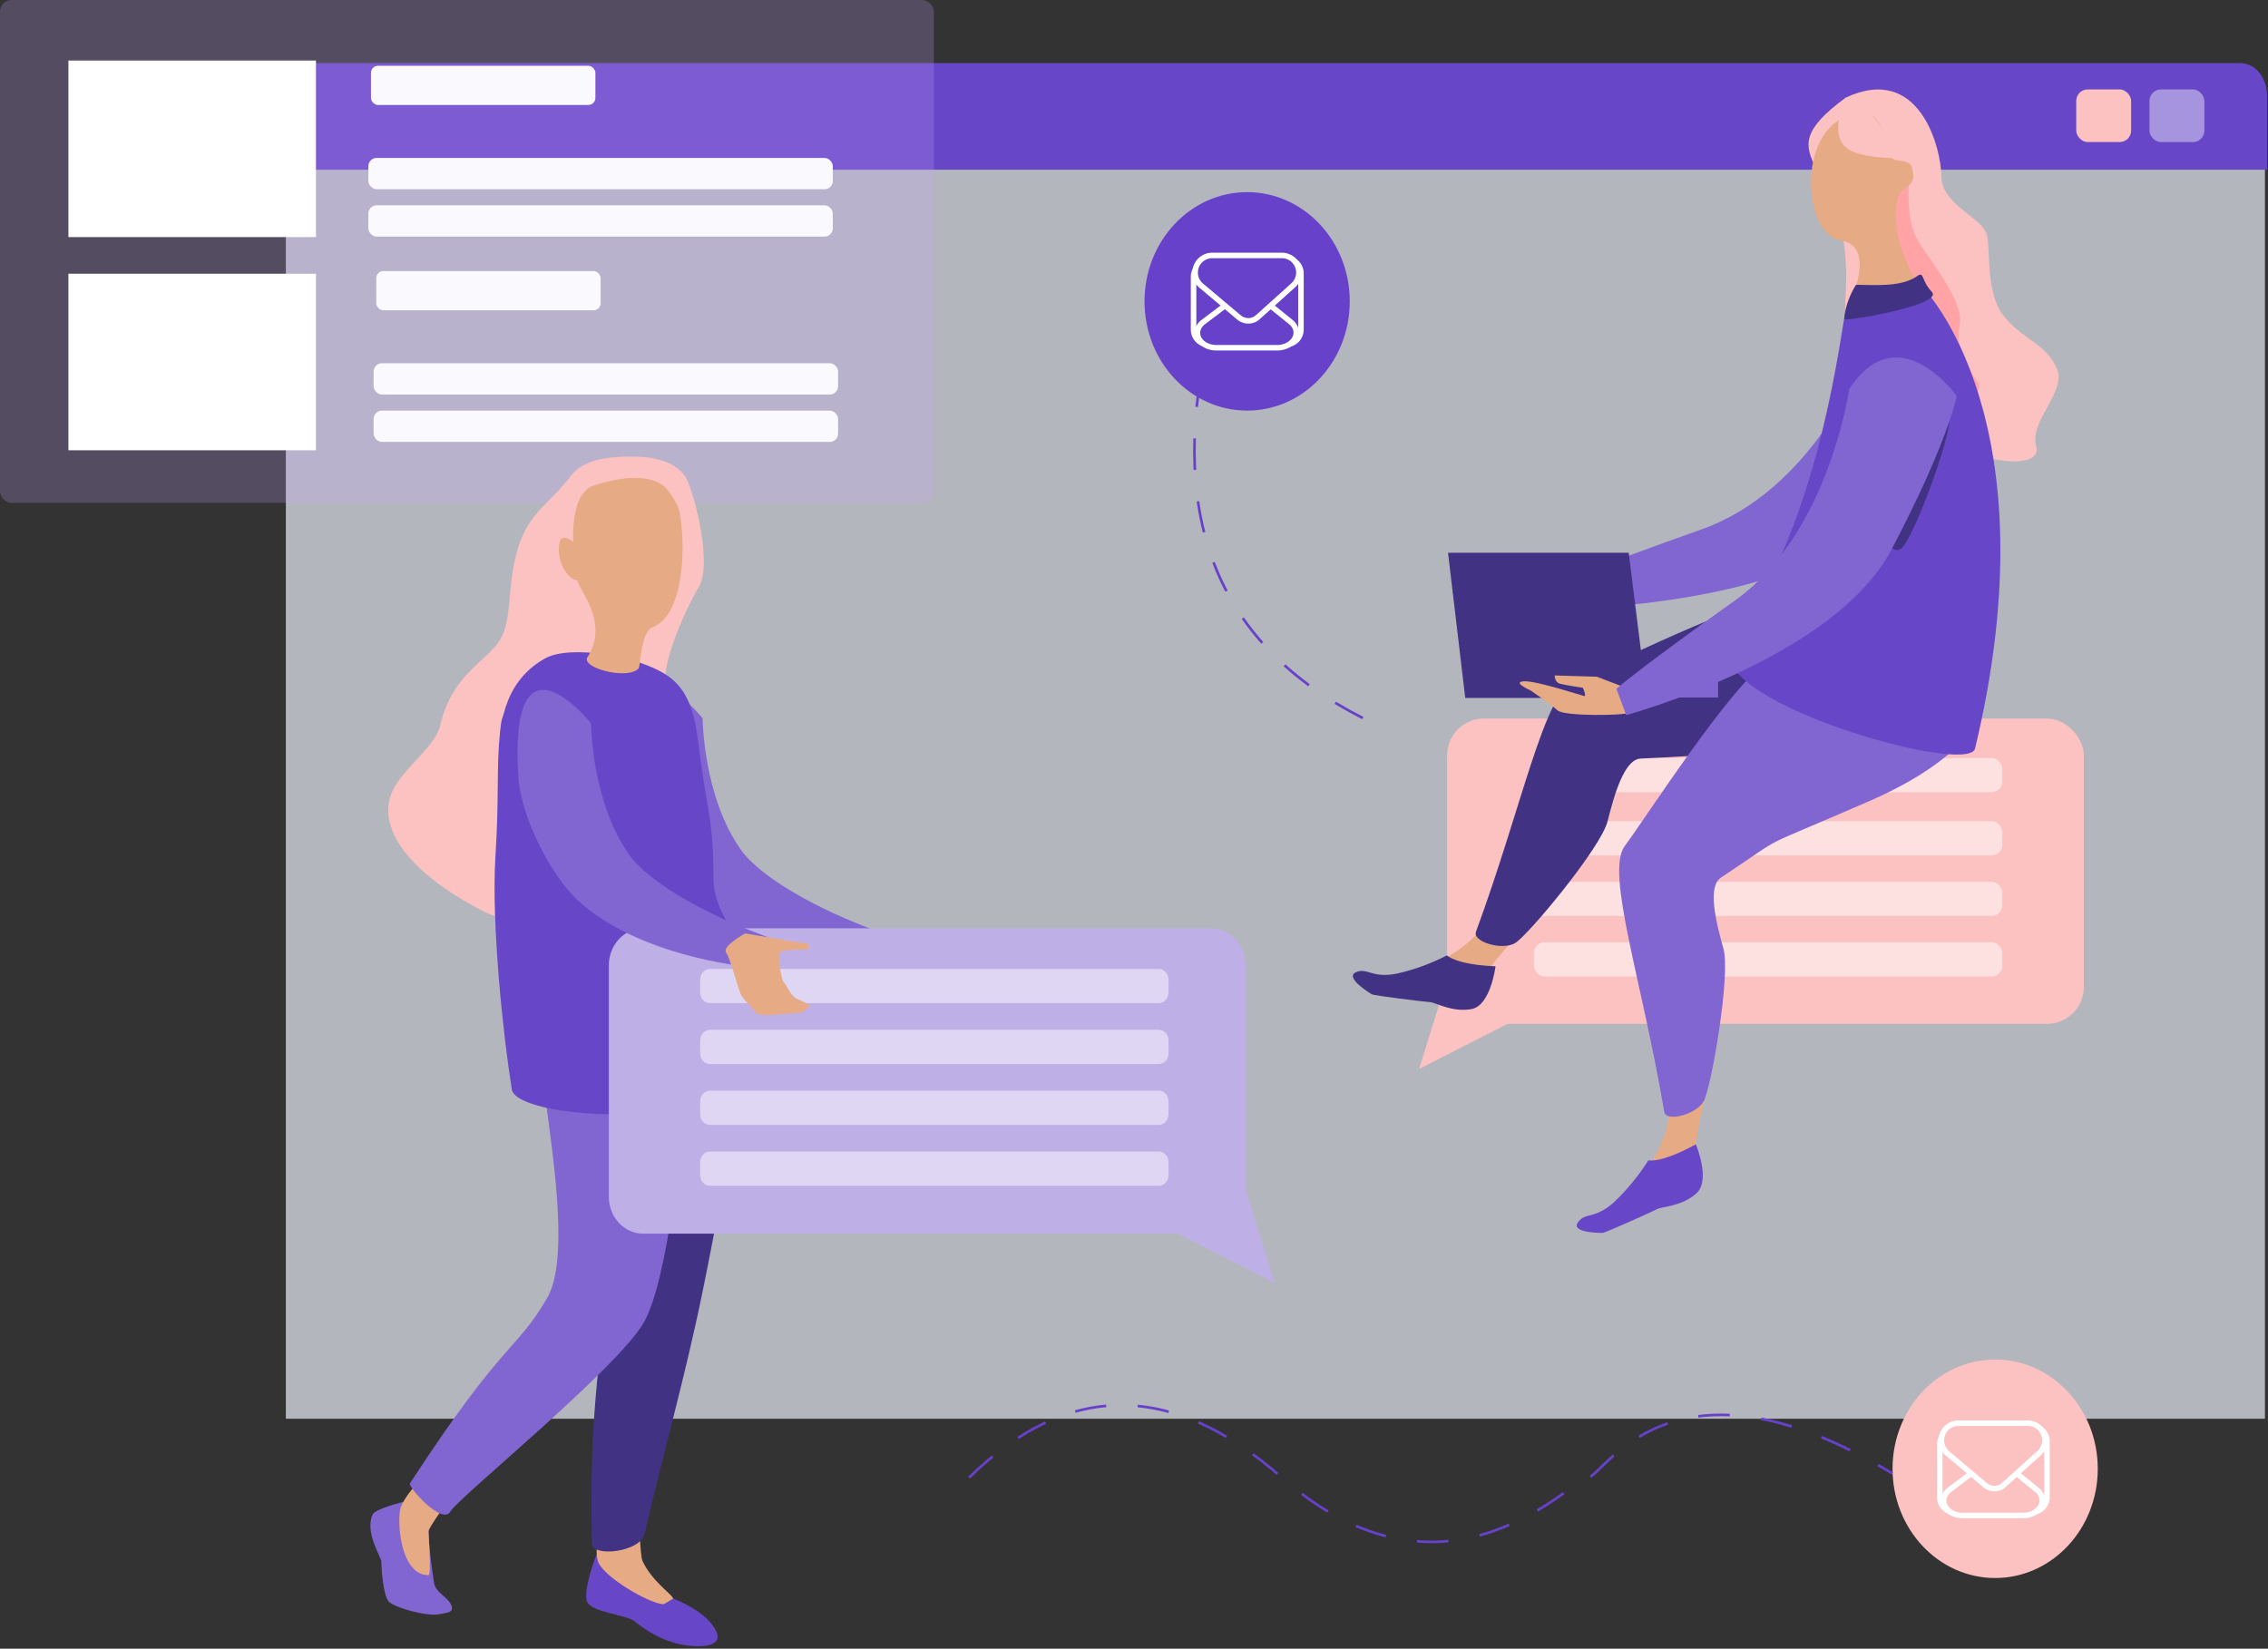
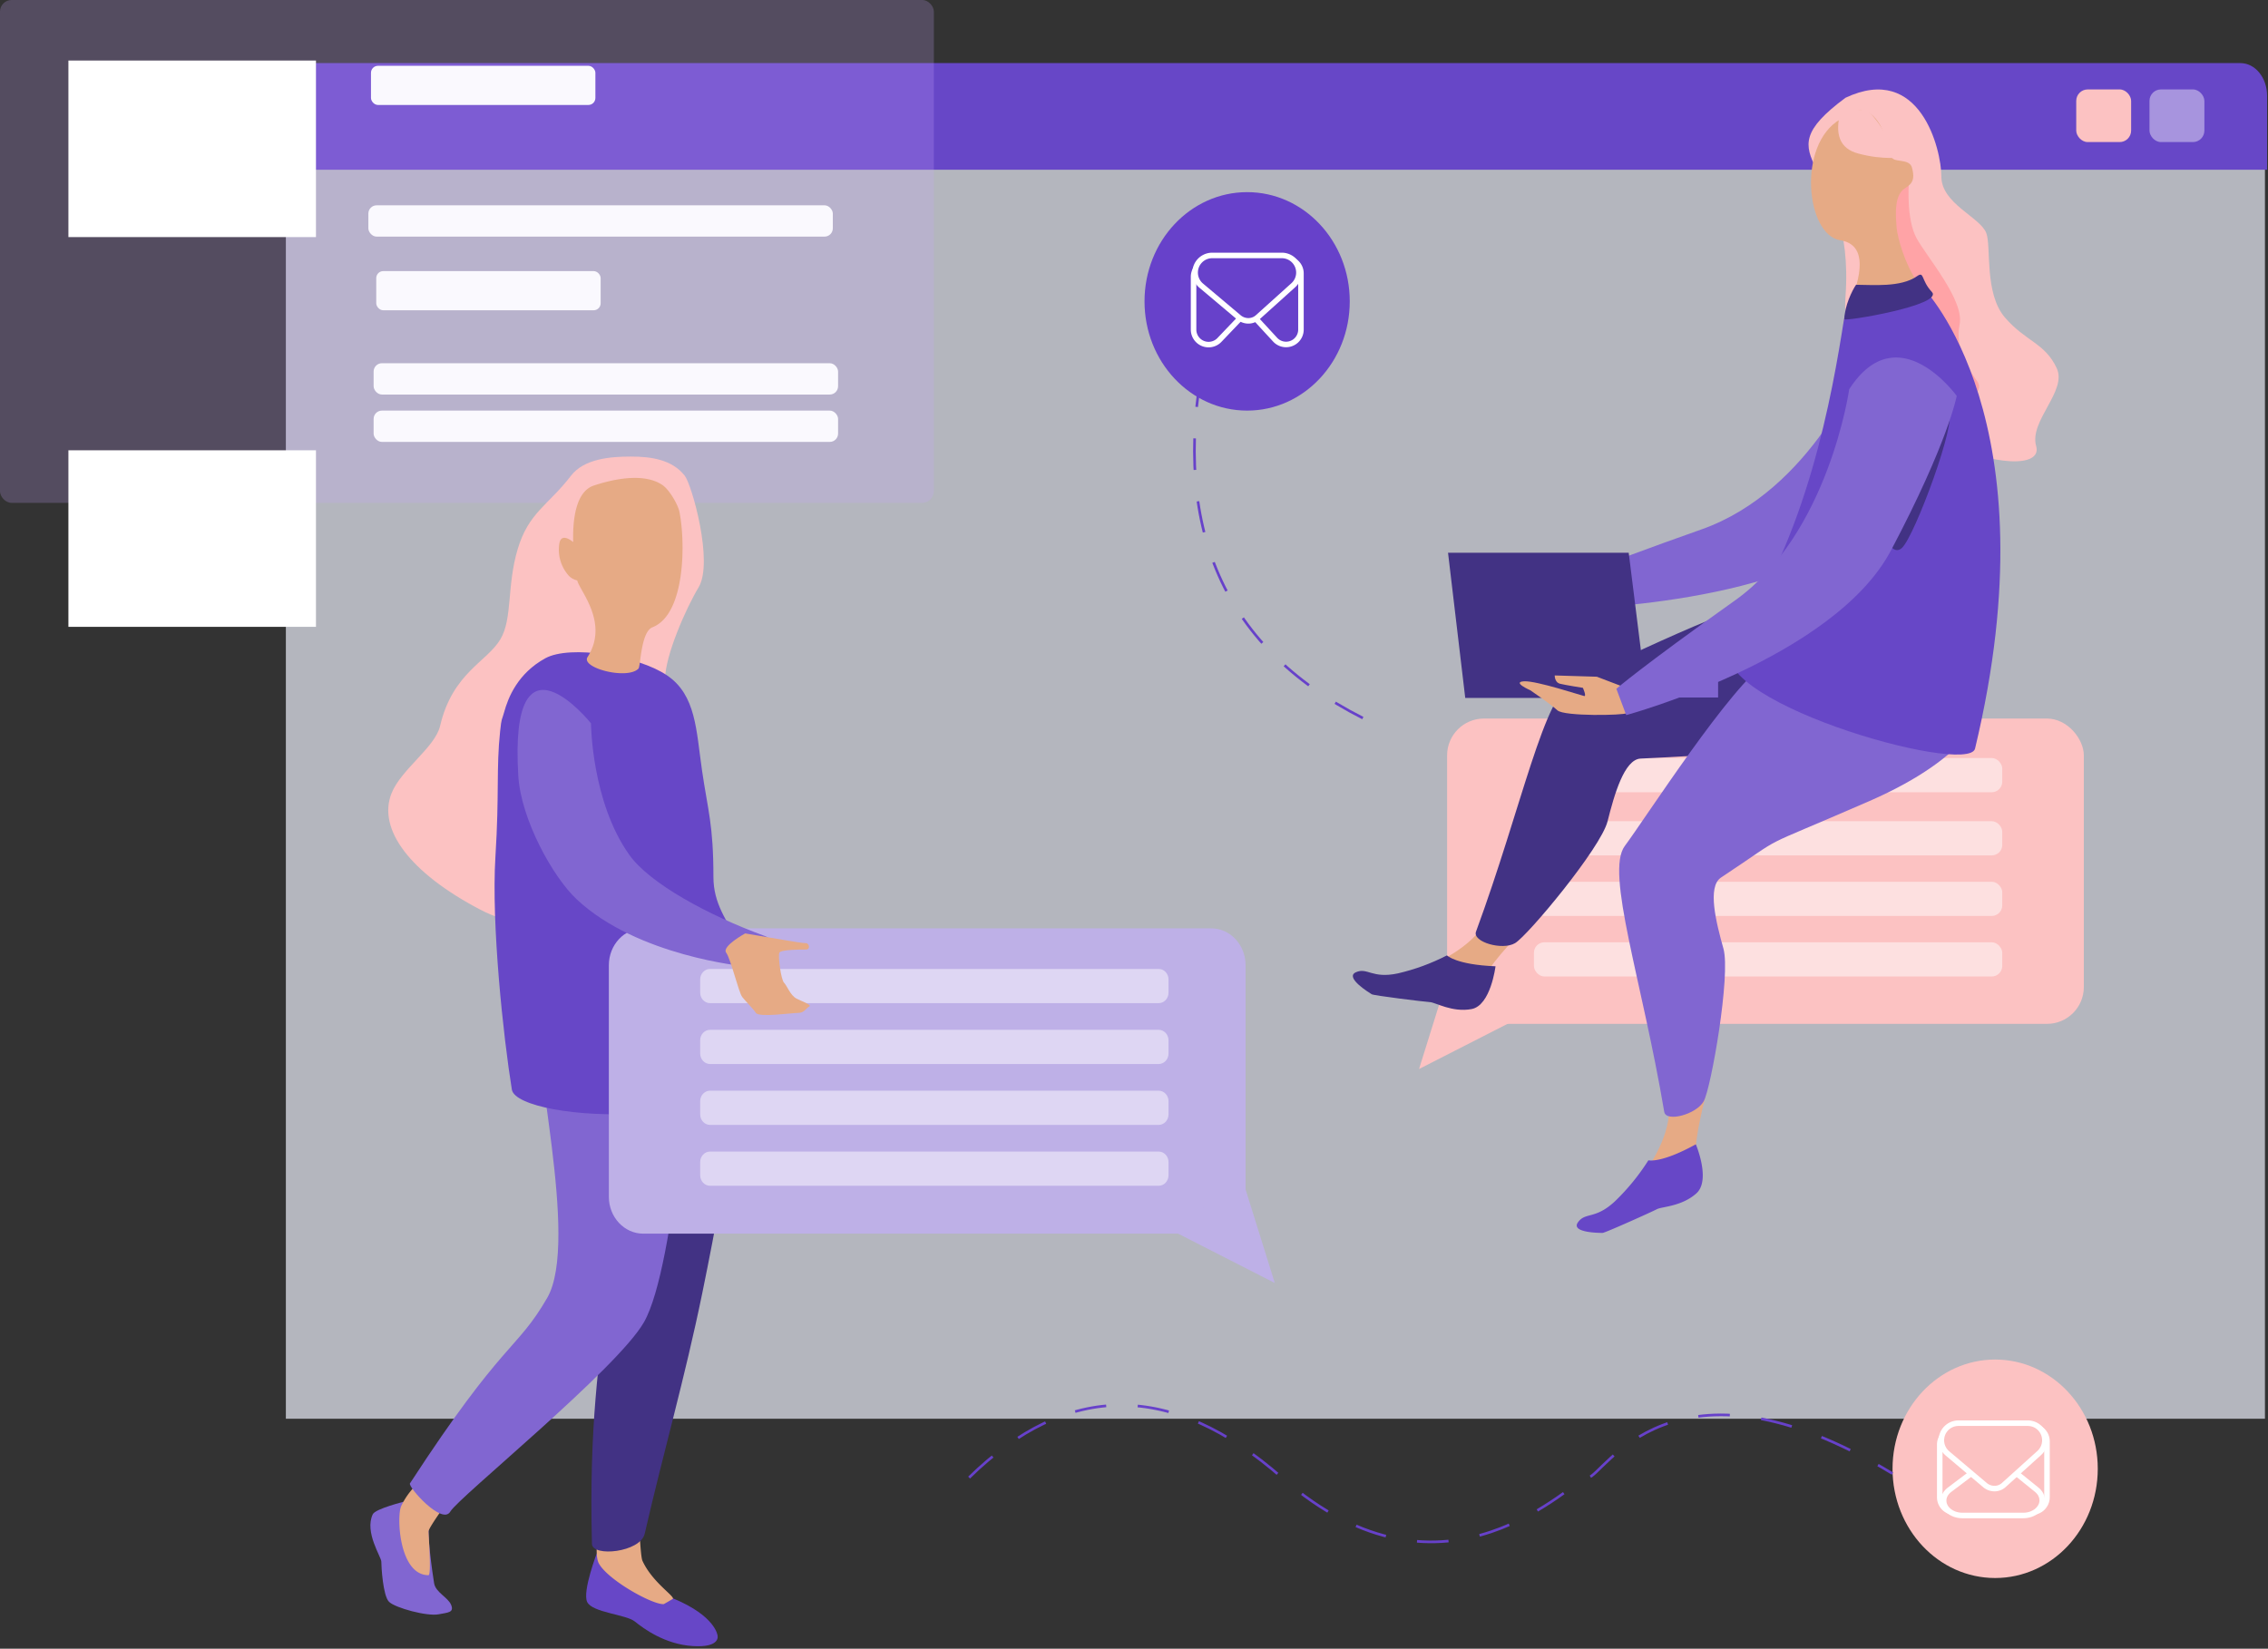
<svg xmlns="http://www.w3.org/2000/svg" height="325" viewBox="0 0 447 325" width="447">
  <rect x="0" y="0" width="447" height="325" fill="#333333" stroke="none" />
  <g fill="none" fill-rule="evenodd">
    <g fill-rule="nonzero">
      <path d="m56.341 32.674h390.057v246.994h-390.057z" fill="#f1f4ff" opacity=".68" />
      <path d="m446.822 33.463v-14.6c0-3.548-2.353-6.424-5.256-6.424h-379.54c-2.903 0-5.258 2.875-5.26 6.423v14.6h390.056z" fill="#6747c7" />
      <rect fill="#fff" height="10.377" opacity=".42" rx="2.26" width="10.819" x="423.642" y="17.628" />
      <rect fill="#c4a4f7" height="99.124" opacity=".23" rx="2.291" width="184.053" />
-       <path d="m13.483 11.933h48.791v34.804h-48.791zm0 42.026h48.791v34.804h-48.791z" fill="#fff" />
+       <path d="m13.483 11.933h48.791v34.804h-48.791m0 42.026h48.791v34.804h-48.791z" fill="#fff" />
      <rect fill="#faf9fe" height="7.72" rx="1.379" width="44.228" x="74.154" y="53.441" />
      <rect fill="#faf9fe" height="6.174" rx="1.638" width="91.542" x="73.636" y="71.6" />
      <rect fill="#faf9fe" height="6.174" rx="1.638" width="91.542" x="73.636" y="80.939" />
      <rect fill="#faf9fe" height="7.72" rx="1.379" width="44.228" x="73.117" y="12.971" />
-       <rect fill="#faf9fe" height="6.174" rx="1.638" width="91.542" x="72.599" y="31.13" />
      <rect fill="#faf9fe" height="6.174" rx="1.638" width="91.542" x="72.599" y="40.47" />
      <rect fill="#fcc2c2" height="10.377" rx="2.26" width="10.819" x="409.205" y="17.628" />
-       <path d="m138.479 141.586s.087 15.45 7.561 25.942c3.98 5.587 15.441 11.873 26.664 15.964 3.884 1.417-3.98 5.986-3.98 5.986s-21.036-1.963-33.031-13.17c-4.776-4.458-11.02-15.837-11.541-24.345-1.879-30.676 14.327-10.377 14.327-10.377z" fill="#8166d1" />
      <g>
        <path d="m117.757 305.838s-3.06 7.897-2.02 9.975c1.04 2.077 7.638 2.428 9.371 3.817 1.733 1.39 5.9 4.506 11.454 4.852s4.86-2.078 4.86-2.078-.346-3.817-8.677-7.284c-8.33-3.467-14.988-9.282-14.988-9.282z" fill="#6747c7" />
        <path d="m79.775 295.98s-5.776 1.416-6.304 2.52c-1.683 3.52 1.683 8.412 1.683 9.329 0 .916.306 6.746 1.529 7.936 1.222 1.19 7.498 2.909 9.793 2.448 1.75-.349 3.06-.305 2.445-1.833s-3.056-2.448-3.362-4.286c-.306-1.837-1.532-10.396-.921-11.317.611-.92-4.863-4.797-4.863-4.797z" fill="#8166d1" />
        <path d="m126.093 302.698s.21 4.26.524 4.96c1.935 4.276 6.51 7.068 5.974 7.527a75.198 75.198 0 0 1 -1.757 1.025c-2.185.173-11.045-4.751-12.82-8.038-.733-1.363-.35-5.133 0-6.158.352-1.024 8.08.684 8.08.684zm-38.573-5.698s-3.02 4.18-3.06 4.868c-.019.345.601 8.64 0 8.64-5.778 0-6.308-11.418-5.408-13.576a14.075 14.075 0 0 1 2.783-4.003c.709-.656 5.685 4.071 5.685 4.071z" fill="#e6aa85" />
        <path d="m147.673 202.765s-3.845 25.71-9.247 52.073c-3.453 16.846-7.774 31.844-11.359 47.49-.844 3.677-10.335 4.674-10.403 1.987-1.2-47.303 8.403-50.085 2.4-104.543-.323-2.934 28.609 2.993 28.609 2.993z" fill="#423284" />
        <path d="m136.265 202.444s-2.983 47.068-9.344 58.19c-5.304 9.27-36.58 34.555-38.17 37.335-1.591 2.78-8.386-4.893-7.953-5.56 18.489-28.4 20.974-26.08 27.038-36.542 6.56-11.32-3.778-50.245-.994-53.423 2.783-3.177 29.423 0 29.423 0z" fill="#8166d1" />
        <path d="m126.49 95.646s-5.726 3.48-7.724 3.48c-2 0-2.4 4.76-2.4 4.76s.4 4.365-1.198 4.365c-1.6 0 .8 7.538.8 7.538l3.341 5.892-1.343 8.789-9.595 18.647s9.448 42.349-13.78 30.16c-13.842-7.264-20.183-15.841-17.447-22.84 1.855-4.748 8.605-9.093 9.594-13.333 2.448-10.494 9.267-12.634 11.9-17.112 2.41-4.096 1.222-10.49 3.39-17.741 2.17-7.251 5.971-8.582 10.517-14.482 2.598-3.372 7.82-3.769 11.817-3.769 3.998 0 8.108.6 10.594 3.77 1.4 1.785 5.724 17.06 2.726 22.02-2.51 4.154-6.598 13.5-6.598 18.065 0 6.942-.002 16.357-3.4 18.54-4.797 3.082 10.407 2.85 11.206 4.041.8 1.19-9.73 1.755-14.528 1.359-4.797-.397-.8-19.787.8-24.945" fill="#fcc2c2" />
        <path d="m138.358 151.841c-1.15-7.923-1.173-14.82-6.88-18.7-5.708-3.88-19.072-6.076-23.992-3.385-5.459 2.986-7.344 7.774-8.126 10.641-.468 1.718-.49.923-.788 3.73-.794 7.49-.135 12.024-.928 24.761-.83 13.327 1.565 35.55 3.238 45.892 1.048 6.48 49.902 9.223 49.902-9.597s-10.174-21.96-10.174-32.309-1.101-13.11-2.252-21.033z" fill="#6747c7" />
        <path d="m112.97 106.855c-.117-4.314.465-9.95 4.074-11.144 6.022-1.99 10.908-2.014 13.65 0 1.229.903 2.91 3.686 3.212 5.174 1.204 5.97 1.204 20.22-5.313 22.768-2.297.898-2.332 7.707-2.755 8.145-2.182 2.263-11.405-.124-10.039-2.268 4.288-6.732-1.534-13.025-2.035-15.112a3.564 3.564 0 0 1 -1.537-.796 7.71 7.71 0 0 1 -2.008-6.369c.301-2.077 1.935-1.058 2.75-.398z" fill="#e6aa85" />
      </g>
    </g>
    <rect fill="#fcc2c2" height="60.186" rx="7.258" width="125.492" x="285.209" y="141.643" />
    <path d="m298.926 200.905-19.247 9.824 6.836-21.907z" fill="#fcc2c2" />
    <rect fill="#fff" height="6.745" opacity=".488" rx="2.074" width="92.304" x="302.321" y="185.745" />
    <rect fill="#fff" height="6.745" opacity=".488" rx="2.074" width="92.304" x="302.321" y="173.812" />
    <rect fill="#fff" height="6.745" opacity=".488" rx="2.074" width="92.304" x="302.321" y="161.878" />
    <rect fill="#fff" height="6.745" opacity=".488" rx="2.074" width="92.304" x="302.321" y="149.426" />
    <path d="m312.713 115.8s-6.65-4.716-9.761-5.216l-3.111-.5s-.944 1.227 3.003 2.51c3.948 1.282-.257 2.472-.257 2.472s-9.268-.507-10.385 1.738c-.5 1.002 1.373 2.49 2.553 3.896s3.475 2.35 9.518 2.423c6.043.072 8.912-2.058 8.912-2.058z" fill="#d1a48b" fill-rule="nonzero" />
    <path d="m366.983 71.437s-9.795 25.205-31.625 32.917c-21.83 7.713-27.765 10.499-27.765 10.499l1.016 5.211s44.82-.622 60.764-17.582 19.457-24.884 19.457-24.884-8.941-17.497-21.847-6.16z" fill="#8166d1" fill-rule="nonzero" />
    <path d="m300.554 182.9s-6.71 6.81-7.32 8.86-10.804-1.737-10.804-1.737 7.249-2.85 10.342-8.232c3.094-5.384 7.782 1.11 7.782 1.11z" fill="#e6aa85" fill-rule="nonzero" />
    <path d="m383.947 147.72s-5.943 7.043-28.15 4.029c-25.548-3.463-15.737-2.932-32.44-2.216-3.23.14-5.203 7.126-6.525 12.375-1.323 5.25-15.705 22.518-18.234 24.01-2.53 1.49-8.433-.258-7.694-2.266 9.105-24.733 13.393-46.93 19.301-49.412 5.908-2.483 34.106-16.741 42.148-16.698 8.042.044 6.918-4.238 6.918-4.238zm-89.197 42.76s-.931 7.71-4.712 8.43c-3.781.719-7.115-1.308-8.205-1.368s-11.061-1.292-11.474-1.546-5.414-3.303-3.136-4.336c2.278-1.032 3.172 1.33 8.303.216 3.328-.77 6.57-1.96 9.653-3.546 0 0 1.769 1.84 9.571 2.15z" fill="#423284" fill-rule="nonzero" />
    <path d="m336.27 215.537s-2.43 9.339-1.944 11.414c.486 2.076-10.209 4.151-10.209 4.151s4.862-6.226 4.862-12.452 7.292-3.113 7.292-3.113z" fill="#e6aa85" fill-rule="nonzero" />
    <path d="m390.72 139.786s-1.653 9.137-22.363 18.16c-23.822 10.376-15.07 5.707-29.17 15.046-2.726 1.805-.971 8.82.487 14.009 1.458 5.188-2.43 27.498-3.89 30.092-1.458 2.594-7.423 4.182-7.778 2.076-4.375-25.942-11.667-47.215-7.778-52.403 3.89-5.189 21.21-32.168 28.197-36.32 6.986-4.15 3.889-7.263 3.889-7.263z" fill="#8166d1" fill-rule="nonzero" />
    <path d="m334.23 225.571s3.013 7.087.096 9.682c-2.917 2.594-6.806 2.594-7.778 3.113s-10.21 4.67-10.695 4.67c-.487 0-6.32 0-4.862-2.076 1.458-2.075 3.403-.519 7.292-4.15a43.395 43.395 0 0 0 6.597-8.084s2.446.653 9.35-3.155z" fill="#6747c7" fill-rule="nonzero" />
    <path d="m382.625 34.81c0 5.343 7.68 8.004 8.857 11.14 1.001 2.671-.436 11.897 3.684 16.653 4.12 4.755 7.904 5.02 10.203 10 2.082 4.512-5.474 10.36-4.064 15.327 2.48 8.733-39.579-1.678-37.576-29.459 2.002-27.78-17.345-26.334 0-39.202 14.73-6.935 18.896 10.2 18.896 15.542z" fill="#fcc2c2" fill-rule="nonzero" />
    <path d="m376.202 36.319s-.5 6.833 1.502 10.573 9.51 12.287 8.51 17.095c-1.002 4.809 2.002 9.083 3.504 11.22 1.501 2.137-2.503 4.274-2.503 4.274s-20.524-38.466-19.023-40.069c1.502-1.603 8.01-3.093 8.01-3.093z" fill="#ffa3a6" fill-rule="nonzero" />
    <path d="m362.686 23.525c-8.55 4.957-6.74 22.787 0 23.837 4.741.738 4.645 5.543 2.142 11.954-.601 1.544-2.142 4.69-1.042 4.69s16.481-4.952 14.016-8.547c-2.464-3.596-3.763-8.54-3.988-10.452-.17-2.338-.487-5.546.963-7.308 1-1.165 3.025-1.165 2.048-4.676-.534-1.92-3.808-.826-4.029-2.199-.22-1.373-.573-1.91-.913-2.98-1.502-4.807-4.242-8.305-9.197-4.319z" fill="#e6aa85" fill-rule="nonzero" />
    <path d="m379.052 56.772s25.766 25.942 10.21 90.797c-1.342 5.593-55.636-9.988-47.794-20.94 14.735-20.568 19.648-48.913 21.987-63.835.486-3.009 3.337-.943 7.333-1.872 4.278-.996 8.264-4.15 8.264-4.15z" fill="#6747c7" fill-rule="nonzero" />
    <path d="m370.12 102.31s2.181 8.024 4.726 5.706c2.545-2.319 11.053-25.456 9.147-26.68-1.906-1.225-13.874 20.975-13.874 20.975zm7.717-47.873c1.458-1.038.73.778 2.917 3.113 2.406 2.594-17.24 5.866-17.24 5.377 0-2.563 1.562-5.756 2.3-6.794 3.13 0 8.829.576 12.023-1.696z" fill="#423284" fill-rule="nonzero" />
    <path d="m362.82 21.791c-1.327 4.67-.208 7.49 3.359 8.457 5.35 1.45 8.134.502 8.428 1.221.294.72-5.083-9.678-6.959-9.678z" fill="#fcc2c2" />
    <path d="m289.357 134.38h49.263v3.113h-49.263z" fill="#8166d1" />
    <path d="m285.392 108.957h35.61l3.574 28.628h-35.79z" fill="#423284" />
    <path d="m321.715 136.065v-.026s-.566 4.102-1.115 4.543c-.549.44-12.355.664-13.653-.56-1.298-1.223-5.34-3.954-5.34-3.954s-3.704-1.627-1.232-1.766 11.382 2.836 11.865 2.906-.267-1.62-.267-1.62-3.362-.524-4.483-.799c-1.121-.274-1.069-1.642-1.069-1.642l8.302.251z" fill="#e6aa85" fill-rule="nonzero" />
    <path d="m364.463 76.724c9.584-14.81 21.19 1.319 21.19 1.319s-1.661 9.073-12.951 30.445-52.187 32.476-52.187 32.476l-1.946-5.186s4.896-4.284 23.37-17.408 22.524-41.646 22.524-41.646z" fill="#8166d1" fill-rule="nonzero" />
    <path d="m268.6 141.546c-28.246-14.291-38.464-38.99-30.655-74.097" stroke="#6741ca" stroke-dasharray="6.221" stroke-width=".518" />
    <ellipse cx="245.798" cy="59.407" fill="#6741ca" rx="20.224" ry="21.532" />
    <g fill="#6741ca" stroke="#fff" stroke-width="1.089">
      <path d="m256.405 53.892a2.89 2.89 0 0 0 -5.08-1.888l-5.34 6.193a2.32 2.32 0 0 0 -.564 1.515c0 .547.206 1.075.577 1.478l5.316 5.767a2.934 2.934 0 0 0 5.091-1.989z" />
      <path d="m235.24 54.557a2.914 2.914 0 0 1 5.086-1.94l5.352 5.99c.352.393.547.902.547 1.43 0 .52-.2 1.02-.56 1.395l-5.326 5.58a2.959 2.959 0 0 1 -5.099-2.044v-10.41z" />
-       <path d="m239.683 68.546h12.06c2.087 0 3.741-1.36 3.741-2.978 0-.775-.384-1.528-1.081-2.09l-6.62-5.336c-.457-.37-1.085-.58-1.743-.58-.667 0-1.305.204-1.785.566l-7.105 5.36c-1.45 1.094-1.542 2.888-.22 4.072.699.625 1.7.986 2.753.986z" />
      <path d="m238.925 50.353a3.375 3.375 0 0 0 -2.175 5.956l7.421 6.251c.525.443 1.19.685 1.876.685.678 0 1.332-.25 1.835-.704l7.004-6.305a3.375 3.375 0 0 0 -2.258-5.883z" />
    </g>
    <ellipse cx="393.224" cy="289.532" fill="#fcc2c2" rx="20.224" ry="21.532" />
    <g fill="#fcc2c2" stroke="#fff" stroke-width="1.089">
      <path d="m403.44 284.108a2.893 2.893 0 0 0 -5.08-1.892l-5.342 6.178a2.306 2.306 0 0 0 -.562 1.508c0 .546.206 1.071.576 1.472l5.316 5.753a2.936 2.936 0 0 0 5.092-1.993z" />
      <path d="m382.302 284.773a2.915 2.915 0 0 1 5.087-1.945l5.352 5.975c.351.392.545.9.545 1.425 0 .517-.2 1.015-.557 1.388l-5.328 5.566a2.96 2.96 0 0 1 -5.099-2.047z" />
      <path d="m386.748 298.738h12.027c2.08 0 3.73-1.36 3.73-2.978 0-.776-.383-1.53-1.078-2.091l-6.602-5.337c-.456-.368-1.081-.579-1.737-.579-.665 0-1.3.204-1.78.566l-7.085 5.36c-1.446 1.094-1.539 2.889-.22 4.073.697.625 1.694.986 2.745.986z" />
      <path d="m385.998 280.544a3.375 3.375 0 0 0 -2.178 5.953l7.406 6.256a2.896 2.896 0 0 0 1.869.684c.675 0 1.326-.25 1.828-.703l6.99-6.31a3.375 3.375 0 0 0 -2.262-5.88z" />
    </g>
    <path d="m238.709 183c3.746 0 6.783 3.252 6.783 7.264v45.658c0 4.011-3.037 7.264-6.783 7.264h-111.926c-3.746 0-6.783-3.253-6.783-7.264v-45.658c0-4.012 3.037-7.264 6.783-7.264h111.927z" fill="#beb0e7" />
    <path d="m232 243.083 12.41-12.083 6.837 21.907z" fill="#beb0e7" />
    <path d="m228.36 227c1.074 0 1.944.93 1.944 2.075v2.595c0 1.146-.87 2.075-1.943 2.075h-88.418c-1.073 0-1.943-.93-1.943-2.075v-2.595c0-1.146.87-2.075 1.943-2.075h88.418zm0-12c1.074 0 1.944.93 1.944 2.075v2.595c0 1.146-.87 2.075-1.943 2.075h-88.418c-1.073 0-1.943-.93-1.943-2.075v-2.595c0-1.146.87-2.075 1.943-2.075h88.418zm0-12c1.074 0 1.944.93 1.944 2.075v2.595c0 1.146-.87 2.075-1.943 2.075h-88.418c-1.073 0-1.943-.93-1.943-2.075v-2.595c0-1.146.87-2.075 1.943-2.075h88.418zm0-12c1.074 0 1.944.93 1.944 2.075v2.595c0 1.146-.87 2.075-1.943 2.075h-88.418c-1.073 0-1.943-.93-1.943-2.075v-2.595c0-1.146.87-2.075 1.943-2.075h88.418z" fill="#fff" opacity=".488" />
    <path d="m116.479 142.586s.087 15.45 7.561 25.942c3.98 5.587 15.441 11.873 26.664 15.964 3.884 1.417-3.98 5.986-3.98 5.986s-21.036-1.963-33.031-13.17c-4.776-4.458-11.02-15.837-11.541-24.345-1.879-30.676 14.327-10.377 14.327-10.377z" fill="#8166d1" fill-rule="nonzero" />
    <path d="m146.863 184 7.67 1.298c1.852.312 3.704.625 4.321.625s.926 1.25 0 1.25-4.939 0-5.247.62c-.309.622.308 5.313.926 5.938.617.624 1.234 2.5 2.469 3.124 1.235.625 3.087 1.25 2.47 1.563-.618.312-.927 1.25-2.161 1.25-1.235 0-7.717.937-8.334 0-.618-.938-1.98-2.212-2.691-3.137-.713-.926-2.248-7.487-3.166-8.737s3.743-3.794 3.743-3.794z" fill="#e6aa85" fill-rule="nonzero" />
    <path d="m191 291.266c19.44-19.021 39.987-19.021 61.64 0 32.481 28.532 57.365 0 60.328 0s16.41-27.268 60.01-.793" stroke="#6741ca" stroke-dasharray="6.221" stroke-width=".518" />
  </g>
</svg>